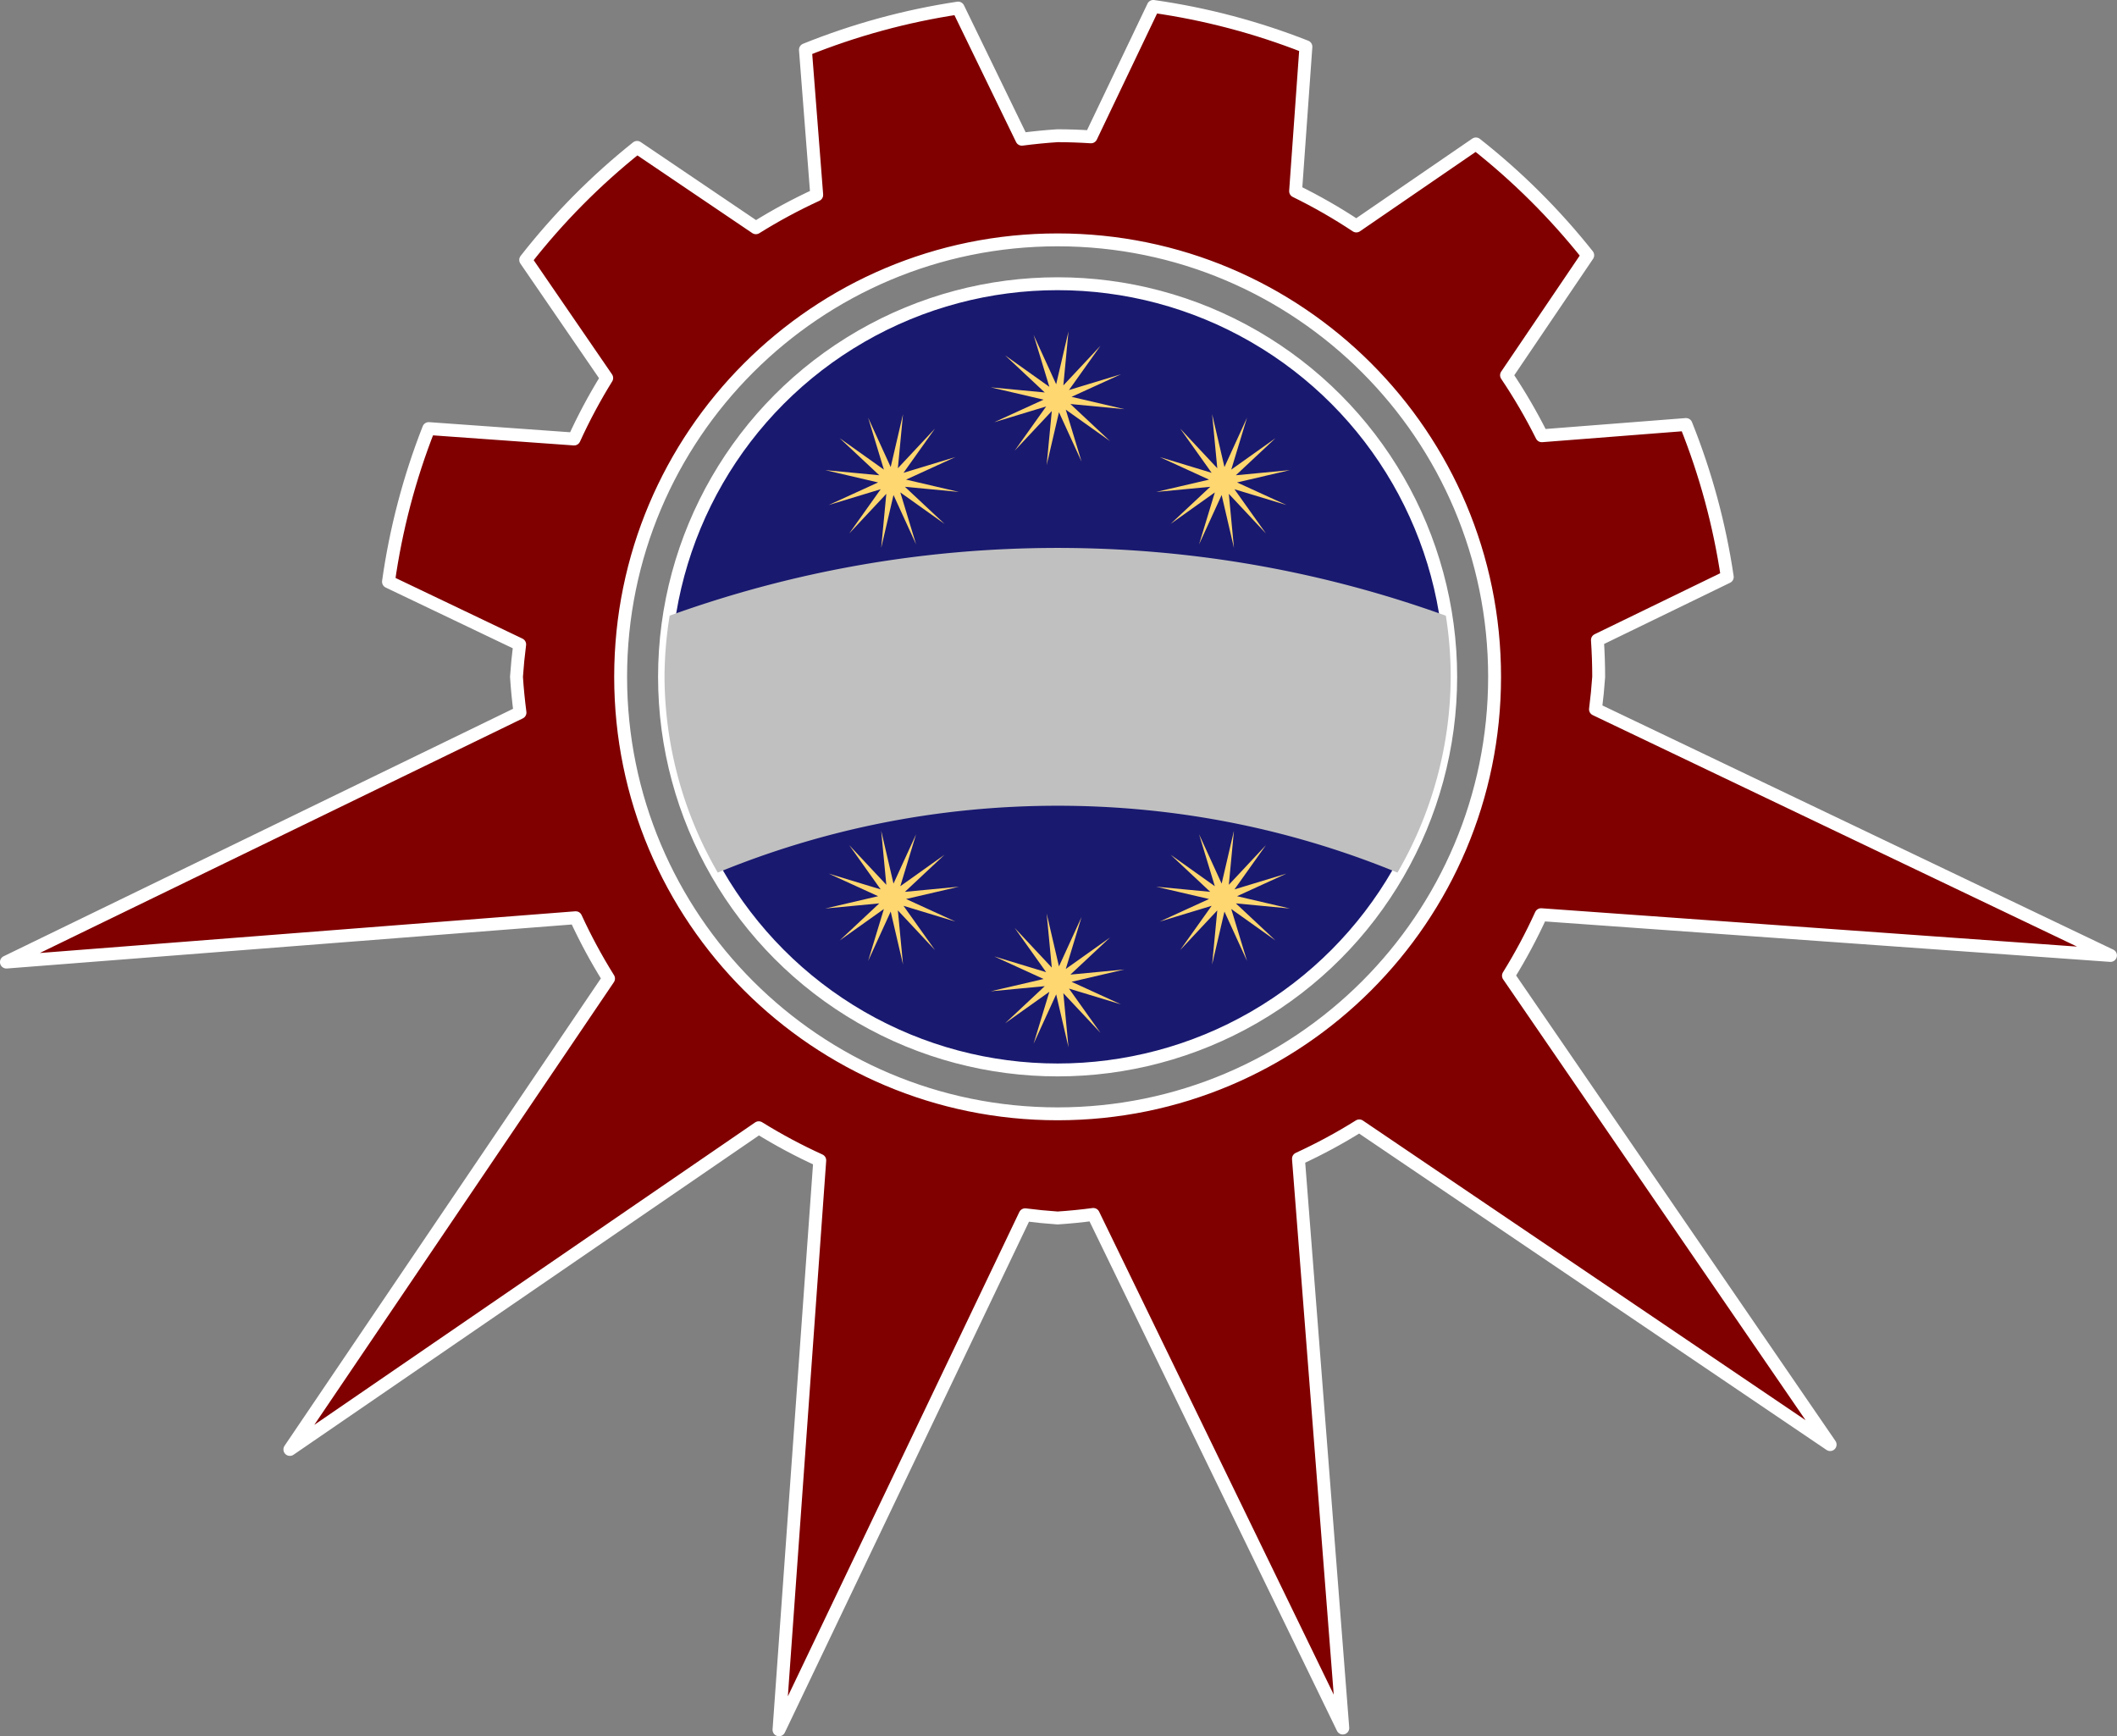
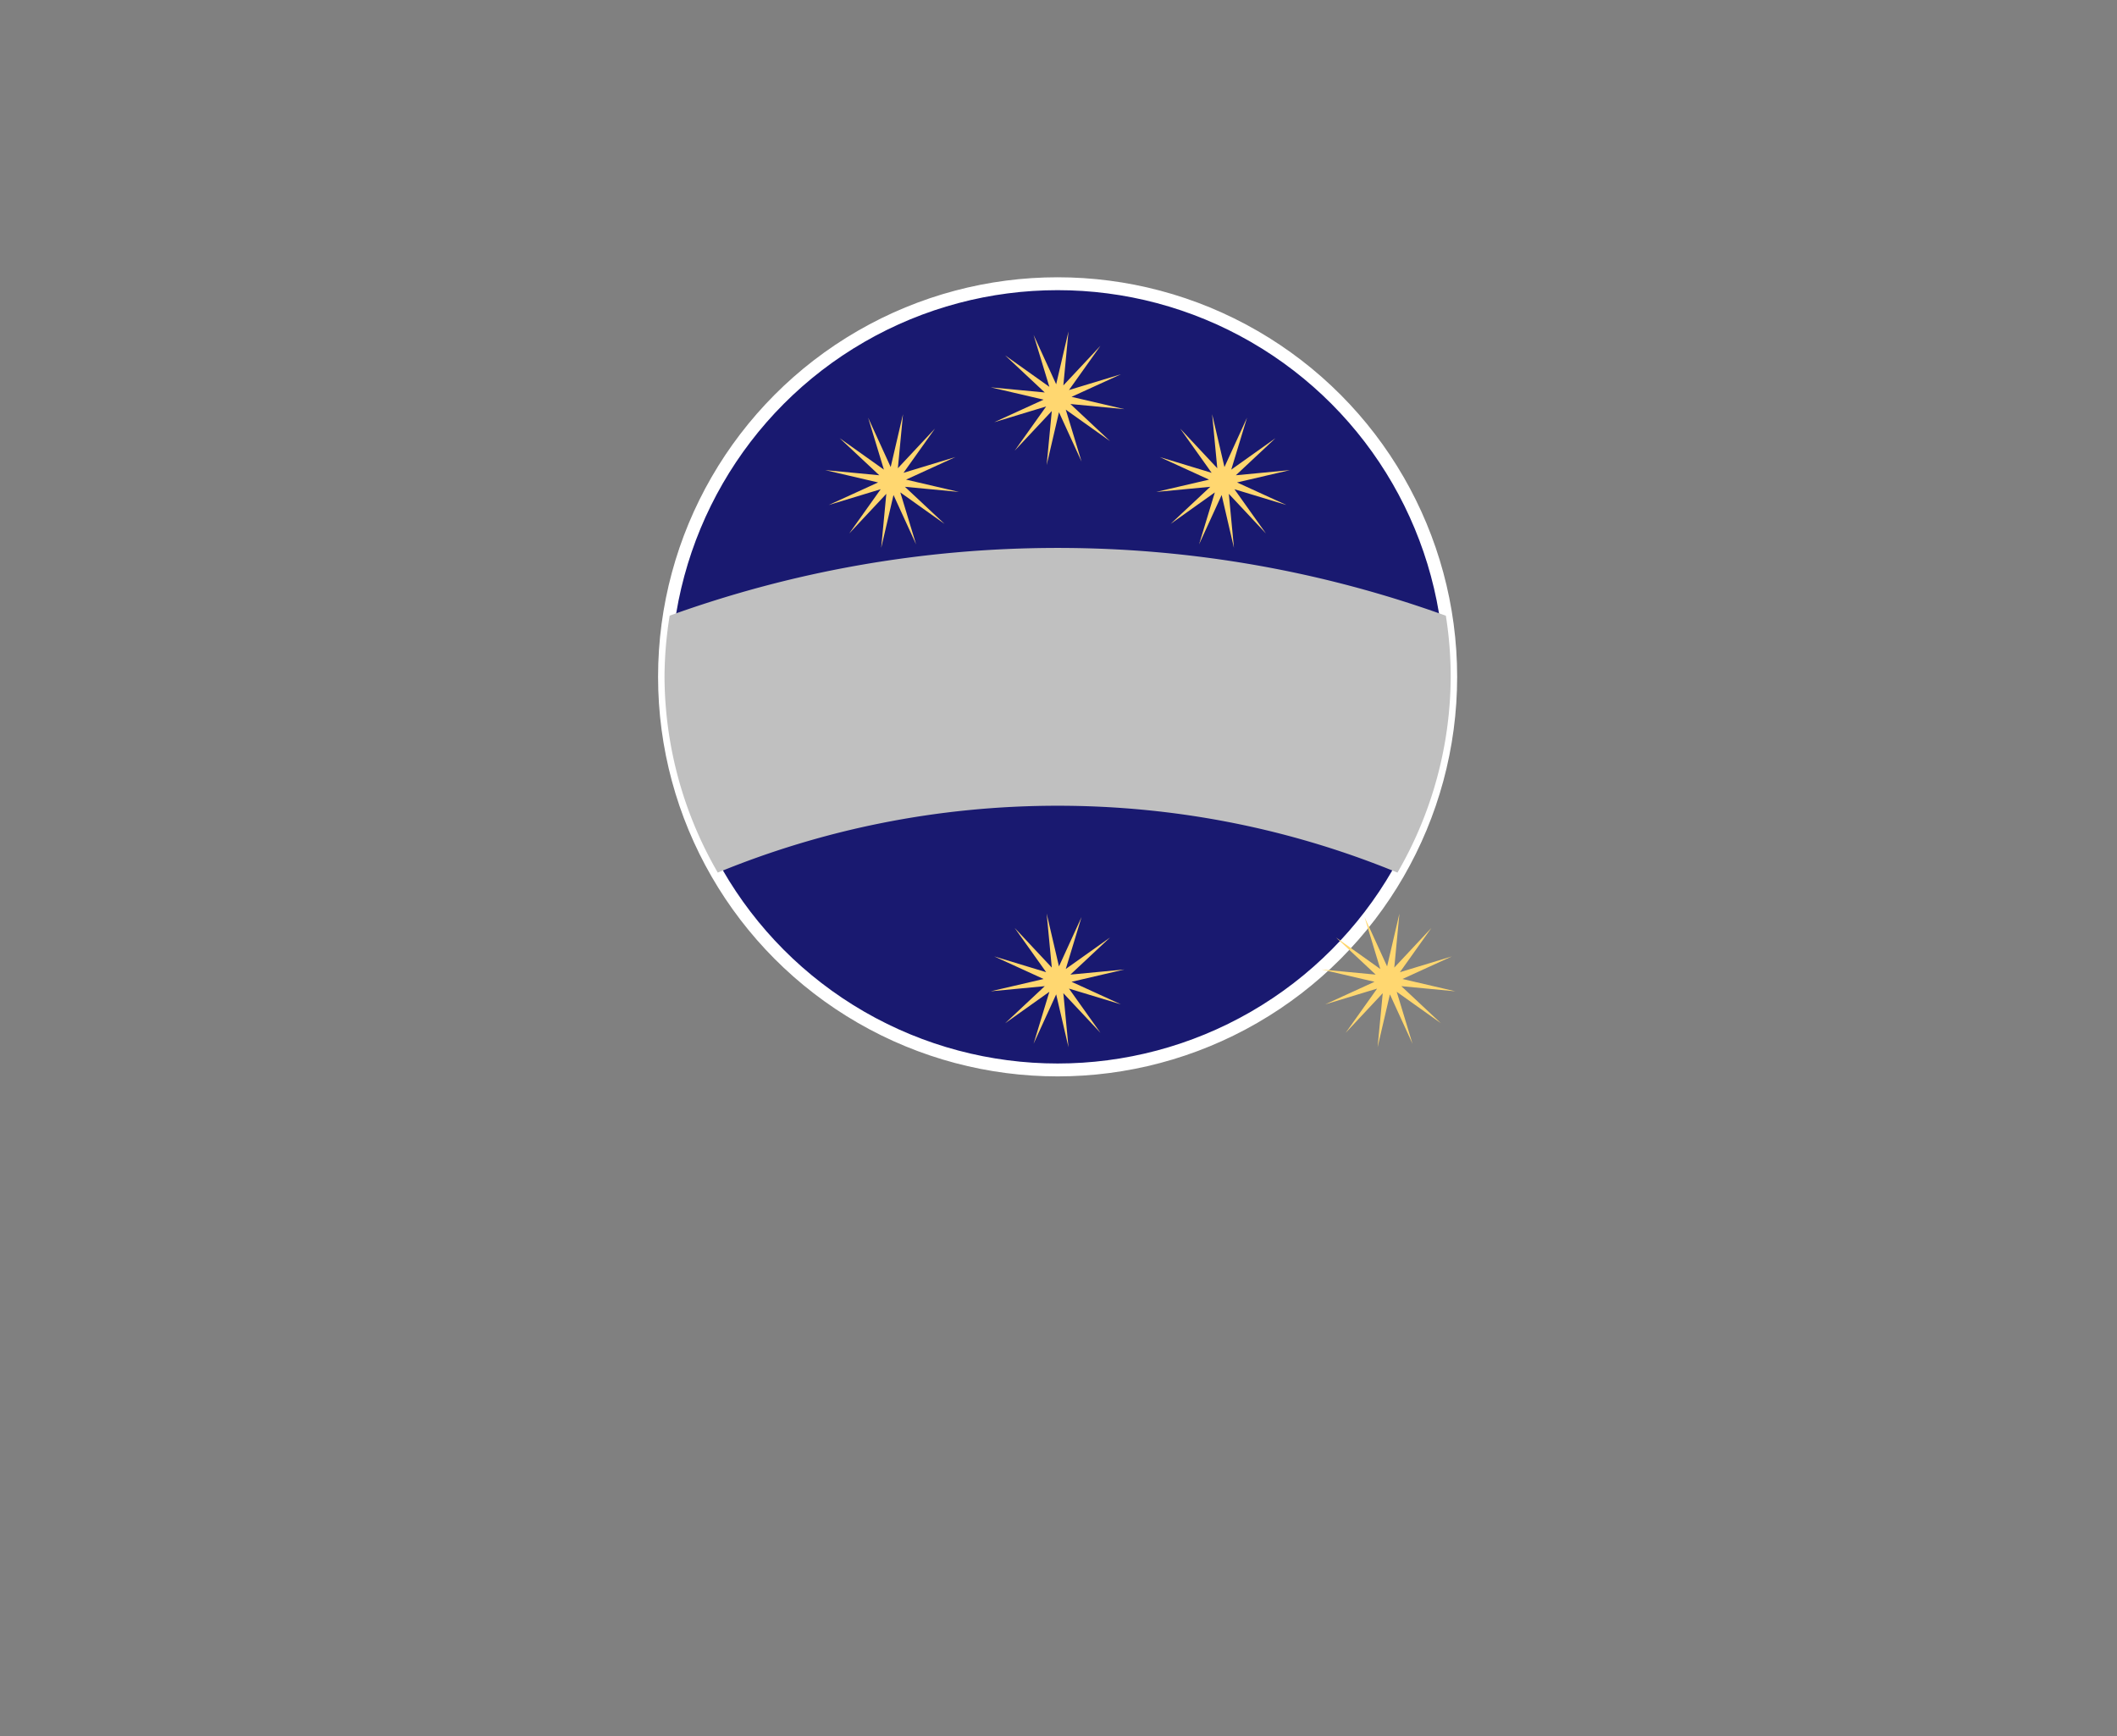
<svg xmlns="http://www.w3.org/2000/svg" xmlns:ns1="http://www.inkscape.org/namespaces/inkscape" xmlns:ns2="http://sodipodi.sourceforge.net/DTD/sodipodi-0.dtd" width="82.117mm" height="67.346mm" viewBox="0 0 82.117 67.346" version="1.1" id="svg1" ns1:version="1.3.2 (091e20e, 2023-11-25, custom)" ns2:docname="KOTS_symbol_2.svg" ns1:export-filename="KOTS_symbol_2.png" ns1:export-xdpi="96" ns1:export-ydpi="96">
  <rect x="0" y="0" width="82.117" height="67.346" fill="#808080" stroke="none" />
  <ns2:namedview id="namedview1" pagecolor="#000000" bordercolor="#000000" borderopacity="0.25" ns1:showpageshadow="2" ns1:pageopacity="0.0" ns1:pagecheckerboard="0" ns1:deskcolor="#d1d1d1" ns1:document-units="mm" showguides="true" ns1:zoom="2.306797" ns1:cx="17.556812" ns1:cy="95.153583" ns1:window-width="3840" ns1:window-height="2066" ns1:window-x="-11" ns1:window-y="-11" ns1:window-maximized="1" ns1:current-layer="layer1">
    <ns2:guide position="24.074,270.747" orientation="0,-1" id="guide100" ns1:locked="false" />
    <ns2:guide position="41.024,287.696" orientation="1,0" id="guide101" ns1:locked="false" />
  </ns2:namedview>
  <defs id="defs1">
    <ns1:path-effect effect="mirror_symmetry" start_point="88.19,77.695" end_point="28.358,77.695" center_point="58.274,77.695" id="path-effect105" is_visible="true" lpeversion="1.2" lpesatellites="" mode="free" discard_orig_path="false" fuse_paths="false" oposite_fuse="false" split_items="false" split_open="false" link_styles="false" />
    <ns1:path-effect effect="mirror_symmetry" start_point="58.009,5.688" end_point="58.009,39.585" center_point="58.009,22.637" id="path-effect104" is_visible="true" lpeversion="1.2" lpesatellites="" mode="free" discard_orig_path="false" fuse_paths="false" oposite_fuse="false" split_items="false" split_open="false" link_styles="false" />
  </defs>
  <g ns1:label="Layer 1" ns1:groupmode="layer" id="layer1" transform="translate(-27.103,-30.195)">
-     <path d="m 71.839,30.445 -2.417,5.058 c -0.431,-0.028 -0.863,-0.043 -1.295,-0.044 -0.464,0.03 -0.926,0.076 -1.387,0.136 l -2.471,-5.087 c -2.031,0.306 -4.019,0.849 -5.924,1.617 l 0.438,5.631 c -0.813,0.374 -1.601,0.799 -2.36,1.273 L 51.815,35.912 c -1.606,1.281 -3.056,2.745 -4.321,4.364 l 3.143,4.581 c -0.471,0.761 -0.894,1.551 -1.265,2.366 l -5.639,-0.404 c -0.751,1.912 -1.275,3.906 -1.561,5.94 l 5.089,2.432 c -0.054,0.418 -0.095,0.837 -0.124,1.257 0.03,0.464 0.076,0.926 0.136,1.387 l -5.087,2.471 -14.834,7.206 16.452,-1.282 5.631,-0.438 c 0.374,0.813 0.799,1.601 1.273,2.36 l -3.118,4.607 -9.243,13.657 13.606,-9.335 4.582,-3.143 c 0.761,0.472 1.551,0.894 2.366,1.265 l -0.404,5.639 -1.177,16.449 7.116,-14.888 2.432,-5.089 c 0.418,0.054 0.837,0.095 1.257,0.124 0.464,-0.03 0.926,-0.076 1.387,-0.137 l 2.471,5.087 7.206,14.834 -1.281,-16.451 -0.439,-5.631 c 0.813,-0.374 1.601,-0.799 2.36,-1.274 l 4.607,3.119 13.657,9.243 -9.335,-13.607 -3.143,-4.581 c 0.472,-0.761 0.894,-1.551 1.265,-2.366 l 5.639,0.404 16.449,1.177 -14.888,-7.116 -5.089,-2.432 c 0.054,-0.418 0.095,-0.837 0.124,-1.257 -1.22e-4,-0.477 -0.017,-0.954 -0.049,-1.429 l 5.037,-2.447 C 93.803,50.546 93.265,48.562 92.502,46.661 l -5.594,0.436 c -0.405,-0.811 -0.862,-1.595 -1.368,-2.348 l 3.15,-4.653 c -1.273,-1.603 -2.729,-3.052 -4.338,-4.318 l -4.638,3.182 c -0.755,-0.501 -1.542,-0.952 -2.356,-1.351 l 0.4,-5.602 c -1.906,-0.75 -3.892,-1.275 -5.92,-1.563 z m -3.712,9.054 c 9.361,-7.4e-5 16.95,7.589 16.95,16.949 7.4e-5,9.361 -7.589,16.95 -16.95,16.95 -9.361,7.4e-5 -16.95,-7.589 -16.95,-16.95 2.12e-4,-9.361 7.589,-16.949 16.95,-16.949 z" style="fill:#800000;fill-opacity:1;stroke:#ffffff;stroke-width:0.5;stroke-linecap:round;stroke-linejoin:round;stroke-dasharray:none;paint-order:markers stroke fill" id="path100" />
    <circle style="fill:#191970;fill-opacity:1;stroke:#ffffff;stroke-width:0.5;stroke-linecap:round;stroke-linejoin:round;paint-order:markers stroke fill" id="path101" cx="68.127" cy="56.448" r="15.248" />
    <path id="path102" style="color:#000000;fill:#c0c0c0;fill-opacity:1;stroke-linecap:round;stroke-linejoin:round;-inkscape-stroke:none;paint-order:markers stroke fill" d="m 68.127,51.448 c -5.278,0 -10.344,0.93 -15.048,2.627 a 15.248,15.248 0 0 0 -0.2,2.373 15.248,15.248 0 0 0 2.066,7.593 c 4.059,-1.668 8.508,-2.593 13.183,-2.593 4.674,0 9.123,0.925 13.182,2.593 a 15.248,15.248 0 0 0 2.065,-7.593 15.248,15.248 0 0 0 -0.188,-2.37 c -4.707,-1.699 -9.777,-2.63 -15.059,-2.63 z" />
-     <path id="path103" style="fill:#ffd770;fill-opacity:1;stroke:none;stroke-width:0.5;stroke-linecap:round;stroke-linejoin:round;stroke-dasharray:none;stroke-opacity:1;paint-order:markers stroke fill" d="M 60.775,-13.046 57.654,0.357 51.93,-12.158 55.929,1.009 44.713,-6.968 54.76,2.438 41.059,1.137 54.466,4.258 41.948,9.982 55.118,5.983 47.138,17.195 56.543,7.149 55.243,20.849 58.364,7.446 64.088,19.961 60.089,6.794 71.305,14.771 61.258,5.365 74.959,6.669 61.552,3.545 74.07,-2.176 60.9,1.823 68.88,-9.392 59.475,0.654 Z M 18.825,7.942 15.701,21.346 9.98,8.827 13.979,21.998 2.763,14.021 12.81,23.426 -0.891,22.123 12.513,25.246 -0.002,30.967 13.165,26.969 5.188,38.184 14.593,28.137 13.293,41.838 16.414,28.434 l 5.724,12.515 -3.998,-13.171 11.212,7.98 -10.047,-9.405 13.701,1.3 -13.404,-3.12 12.515,-5.724 -13.167,3.998 7.977,-11.215 -9.405,10.05 z m 78.368,0 1.304,13.701 -9.405,-10.05 7.977,11.215 -13.167,-3.998 12.515,5.724 -13.404,3.12 13.701,-1.3 -10.047,9.405 11.212,-7.98 -3.998,13.171 5.724,-12.515 3.12,13.404 -1.3,-13.701 9.405,10.047 -7.977,-11.215 13.167,3.998 -12.515,-5.721 13.404,-3.124 -13.701,1.304 10.047,-9.405 -11.215,7.977 3.998,-13.171 -5.721,12.519 z M 60.775,168.435 l -3.12,-13.404 -5.724,12.515 3.998,-13.167 -11.215,7.977 10.047,-9.405 -13.701,1.3 13.407,-3.12 -12.519,-5.724 13.171,3.998 -7.98,-11.212 9.405,10.047 -1.3,-13.701 3.12,13.404 5.724,-12.515 -3.998,13.167 11.215,-7.977 -10.047,9.405 13.701,-1.304 -13.407,3.124 12.519,5.721 -13.171,-3.998 7.98,11.215 -9.405,-10.047 z m -41.95,-20.989 -3.124,-13.404 -5.721,12.519 3.998,-13.171 -11.215,7.977 10.047,-9.405 -13.701,1.304 13.404,-3.124 -12.515,-5.721 13.167,3.998 -7.977,-11.215 9.405,10.047 -1.3,-13.701 3.12,13.404 5.724,-12.515 -3.998,13.171 11.212,-7.98 -10.047,9.405 13.701,-1.3 -13.404,3.12 12.515,5.724 -13.167,-3.998 7.977,11.215 -9.405,-10.05 z m 78.368,0 1.304,-13.701 -9.405,10.05 7.977,-11.215 -13.167,3.998 12.515,-5.724 -13.404,-3.12 13.701,1.3 -10.047,-9.405 11.212,7.98 -3.998,-13.171 5.724,12.515 3.12,-13.404 -1.3,13.701 9.405,-10.047 -7.977,11.215 13.167,-3.998 -12.515,5.721 13.404,3.124 -13.701,-1.304 10.047,9.405 -11.215,-7.977 3.998,13.171 -5.721,-12.519 z" transform="matrix(0.153,0,0,0.153,59.25,45.045)" ns1:path-effect="#path-effect105" ns1:original-d="M 60.774852,-13.046324 57.654434,0.35728705 51.930292,-12.158153 55.928749,1.0090625 44.713482,-6.9675889 54.760281,2.4375653 41.059487,1.1373914 54.466475,4.2578088 41.947658,9.9819511 55.118251,5.9834942 47.138222,17.195384 56.543376,7.1485851 55.243202,20.849379 58.36362,7.4457677 64.087762,19.961208 60.089305,6.7939922 71.304572,14.770644 61.257773,5.3654894 74.958567,6.6690404 61.551579,3.545246 74.070396,-2.1755193 60.899803,1.8229377 68.879832,-9.3923288 59.474678,0.65446966 Z M 18.824824,7.9421978 15.70103,21.345809 9.9802647,8.8269914 13.978722,21.997584 2.7634552,14.020933 12.810254,23.426087 -0.89054007,22.122536 12.513071,25.246331 -0.00236932,30.967096 13.164847,26.968639 5.1881951,38.183905 14.593349,28.137107 13.293175,41.837901 16.413593,28.43429 l 5.724142,12.51544 -3.998457,-13.170593 11.21189,7.980028 -10.046799,-9.405154 13.700794,1.300174 -13.403611,-3.120417 12.51544,-5.724143 -13.167216,3.998457 7.976652,-11.215266 -9.405155,10.050175 z m 78.368406,0 1.303551,13.7007932 -9.405155,-10.050175 7.976652,11.215266 -13.167216,-3.998457 12.51544,5.724143 -13.403611,3.120417 13.700794,-1.300174 -10.046799,9.405154 11.21189,-7.980028 -3.998457,13.170593 5.724142,-12.51544 3.120419,13.403611 -1.30018,-13.700794 9.40516,10.046798 -7.97665,-11.215266 13.16721,3.998457 -12.51544,-5.720765 13.40361,-3.123795 -13.70079,1.303551 10.0468,-9.405154 -11.21527,7.976651 3.99846,-13.1705926 -5.72077,12.5188176 z" />
+     <path id="path103" style="fill:#ffd770;fill-opacity:1;stroke:none;stroke-width:0.5;stroke-linecap:round;stroke-linejoin:round;stroke-dasharray:none;stroke-opacity:1;paint-order:markers stroke fill" d="M 60.775,-13.046 57.654,0.357 51.93,-12.158 55.929,1.009 44.713,-6.968 54.76,2.438 41.059,1.137 54.466,4.258 41.948,9.982 55.118,5.983 47.138,17.195 56.543,7.149 55.243,20.849 58.364,7.446 64.088,19.961 60.089,6.794 71.305,14.771 61.258,5.365 74.959,6.669 61.552,3.545 74.07,-2.176 60.9,1.823 68.88,-9.392 59.475,0.654 Z M 18.825,7.942 15.701,21.346 9.98,8.827 13.979,21.998 2.763,14.021 12.81,23.426 -0.891,22.123 12.513,25.246 -0.002,30.967 13.165,26.969 5.188,38.184 14.593,28.137 13.293,41.838 16.414,28.434 l 5.724,12.515 -3.998,-13.171 11.212,7.98 -10.047,-9.405 13.701,1.3 -13.404,-3.12 12.515,-5.724 -13.167,3.998 7.977,-11.215 -9.405,10.05 z m 78.368,0 1.304,13.701 -9.405,-10.05 7.977,11.215 -13.167,-3.998 12.515,5.724 -13.404,3.12 13.701,-1.3 -10.047,9.405 11.212,-7.98 -3.998,13.171 5.724,-12.515 3.12,13.404 -1.3,-13.701 9.405,10.047 -7.977,-11.215 13.167,3.998 -12.515,-5.721 13.404,-3.124 -13.701,1.304 10.047,-9.405 -11.215,7.977 3.998,-13.171 -5.721,12.519 z M 60.775,168.435 l -3.12,-13.404 -5.724,12.515 3.998,-13.167 -11.215,7.977 10.047,-9.405 -13.701,1.3 13.407,-3.12 -12.519,-5.724 13.171,3.998 -7.98,-11.212 9.405,10.047 -1.3,-13.701 3.12,13.404 5.724,-12.515 -3.998,13.167 11.215,-7.977 -10.047,9.405 13.701,-1.304 -13.407,3.124 12.519,5.721 -13.171,-3.998 7.98,11.215 -9.405,-10.047 z z m 78.368,0 1.304,-13.701 -9.405,10.05 7.977,-11.215 -13.167,3.998 12.515,-5.724 -13.404,-3.12 13.701,1.3 -10.047,-9.405 11.212,7.98 -3.998,-13.171 5.724,12.515 3.12,-13.404 -1.3,13.701 9.405,-10.047 -7.977,11.215 13.167,-3.998 -12.515,5.721 13.404,3.124 -13.701,-1.304 10.047,9.405 -11.215,-7.977 3.998,13.171 -5.721,-12.519 z" transform="matrix(0.153,0,0,0.153,59.25,45.045)" ns1:path-effect="#path-effect105" ns1:original-d="M 60.774852,-13.046324 57.654434,0.35728705 51.930292,-12.158153 55.928749,1.0090625 44.713482,-6.9675889 54.760281,2.4375653 41.059487,1.1373914 54.466475,4.2578088 41.947658,9.9819511 55.118251,5.9834942 47.138222,17.195384 56.543376,7.1485851 55.243202,20.849379 58.36362,7.4457677 64.087762,19.961208 60.089305,6.7939922 71.304572,14.770644 61.257773,5.3654894 74.958567,6.6690404 61.551579,3.545246 74.070396,-2.1755193 60.899803,1.8229377 68.879832,-9.3923288 59.474678,0.65446966 Z M 18.824824,7.9421978 15.70103,21.345809 9.9802647,8.8269914 13.978722,21.997584 2.7634552,14.020933 12.810254,23.426087 -0.89054007,22.122536 12.513071,25.246331 -0.00236932,30.967096 13.164847,26.968639 5.1881951,38.183905 14.593349,28.137107 13.293175,41.837901 16.413593,28.43429 l 5.724142,12.51544 -3.998457,-13.170593 11.21189,7.980028 -10.046799,-9.405154 13.700794,1.300174 -13.403611,-3.120417 12.51544,-5.724143 -13.167216,3.998457 7.976652,-11.215266 -9.405155,10.050175 z m 78.368406,0 1.303551,13.7007932 -9.405155,-10.050175 7.976652,11.215266 -13.167216,-3.998457 12.51544,5.724143 -13.403611,3.120417 13.700794,-1.300174 -10.046799,9.405154 11.21189,-7.980028 -3.998457,13.170593 5.724142,-12.51544 3.120419,13.403611 -1.30018,-13.700794 9.40516,10.046798 -7.97665,-11.215266 13.16721,3.998457 -12.51544,-5.720765 13.40361,-3.123795 -13.70079,1.303551 10.0468,-9.405154 -11.21527,7.976651 3.99846,-13.1705926 -5.72077,12.5188176 z" />
  </g>
</svg>